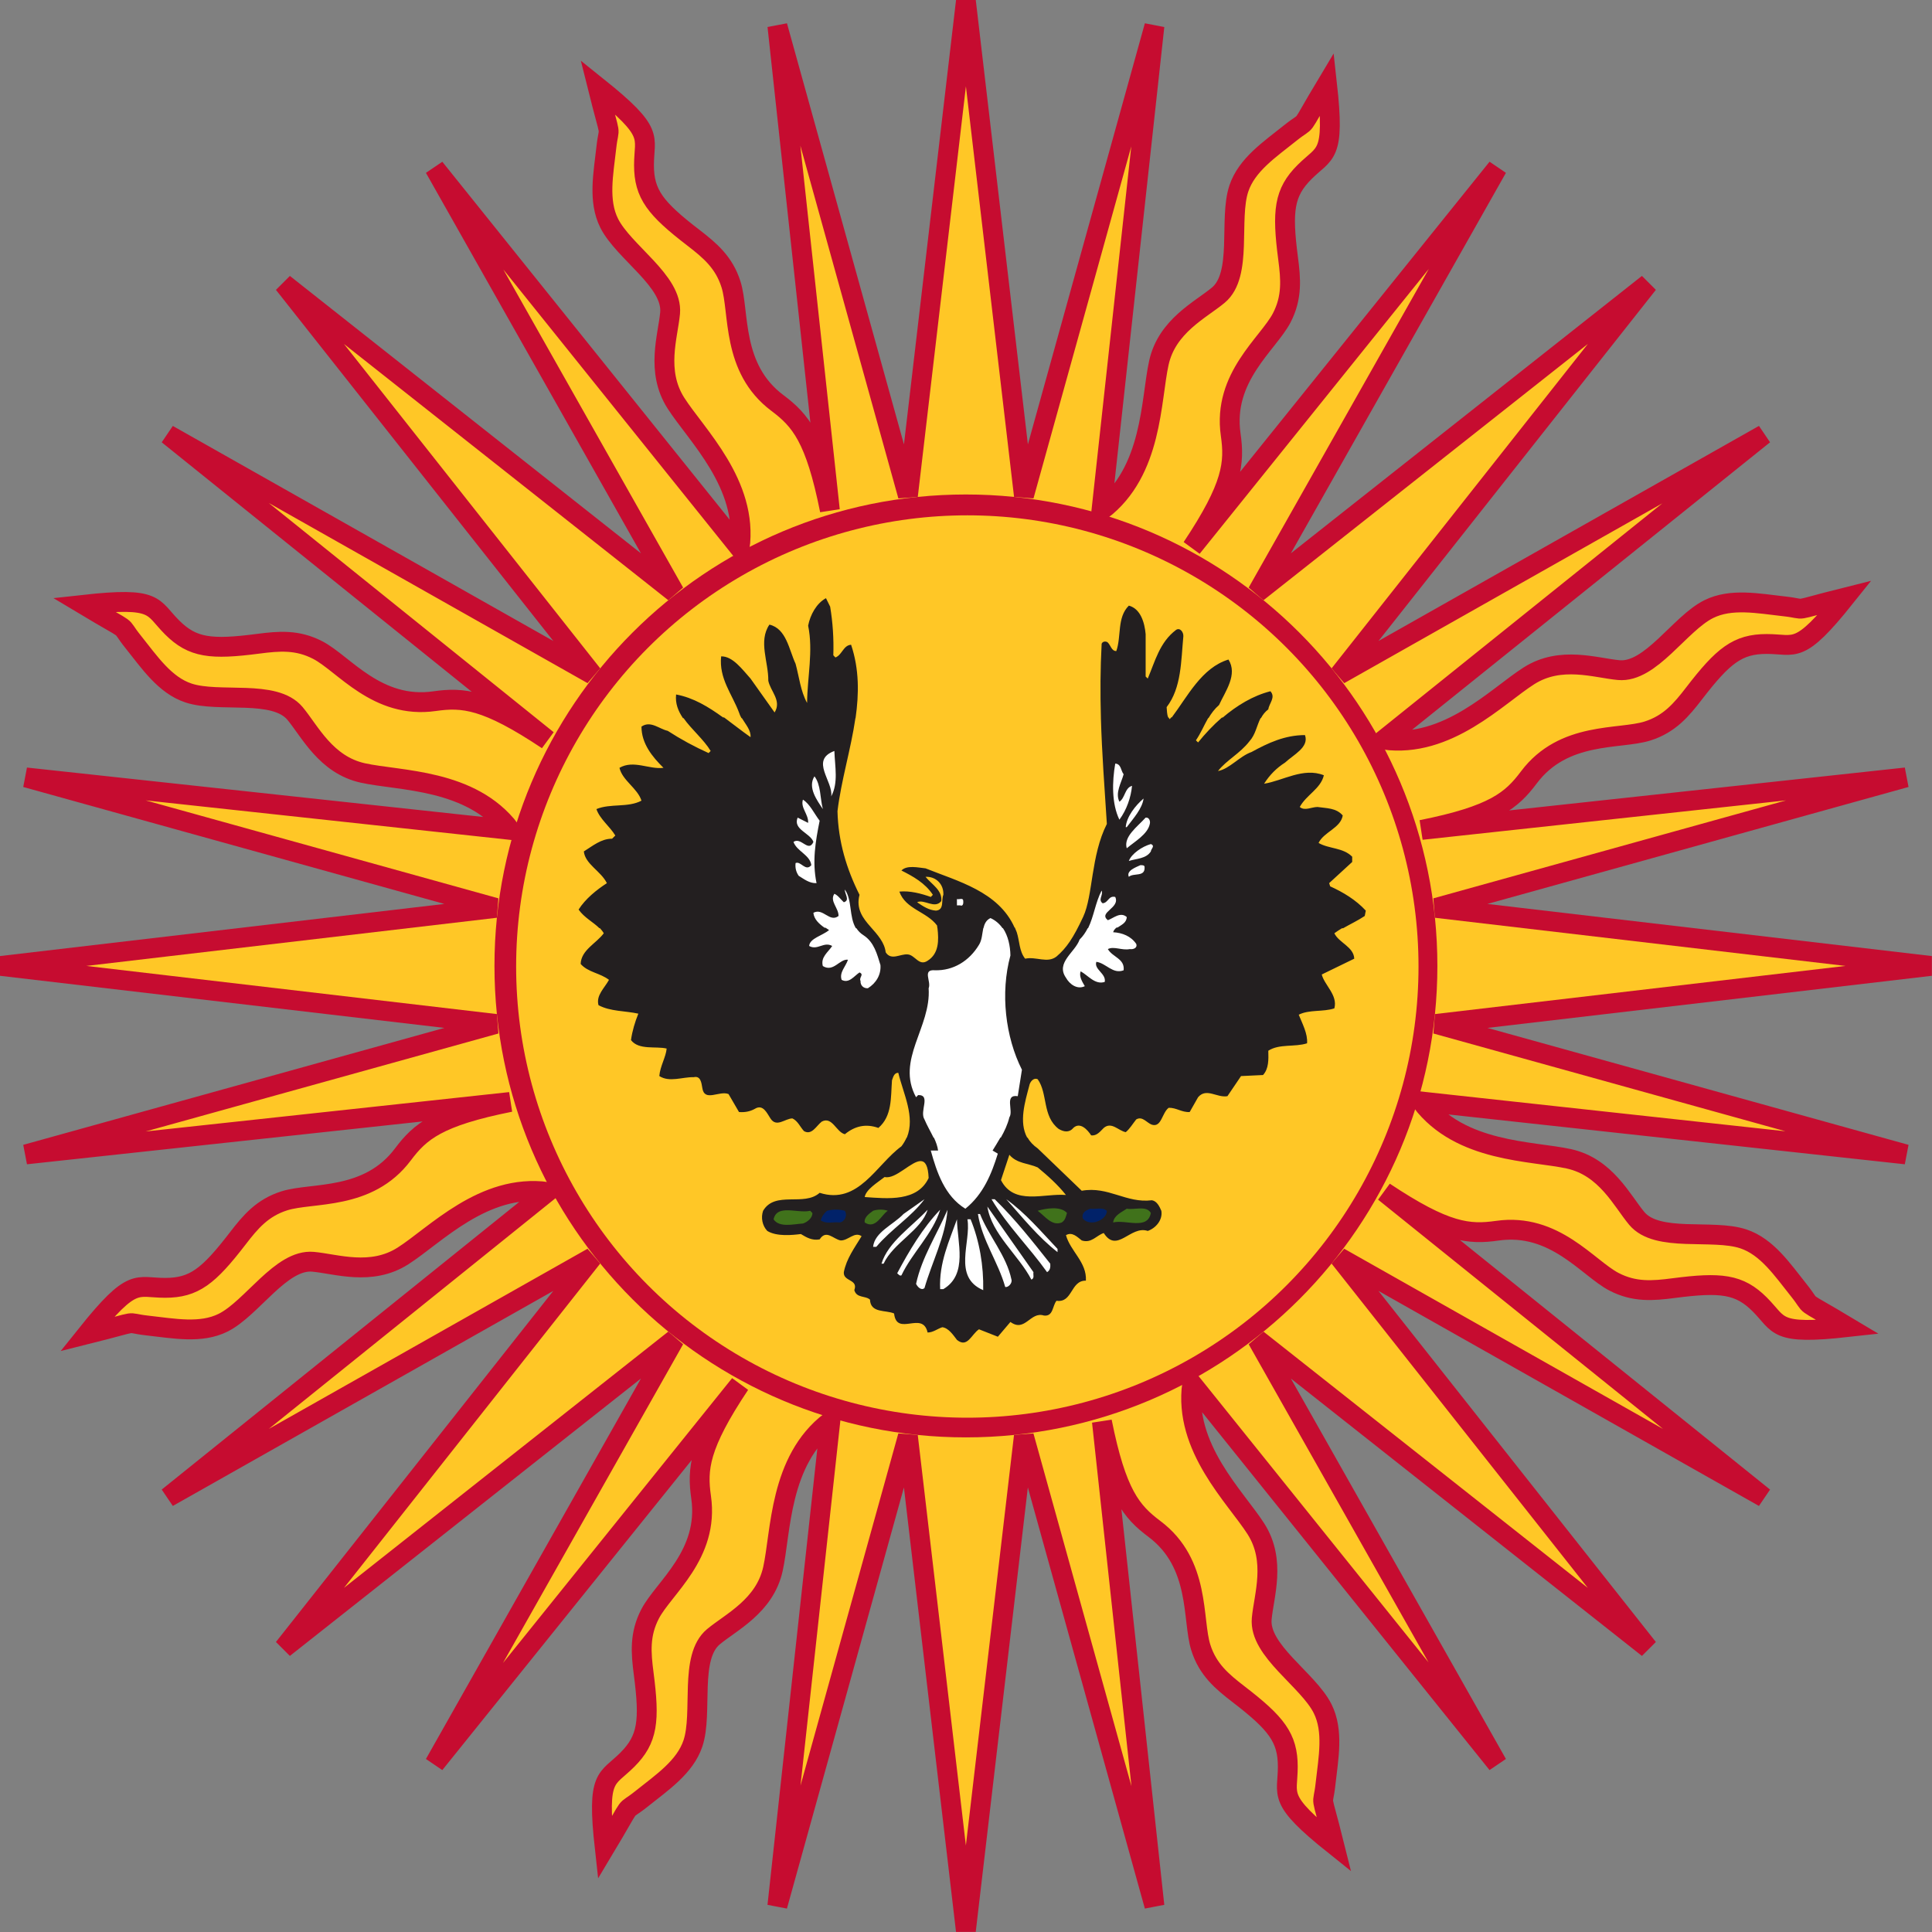
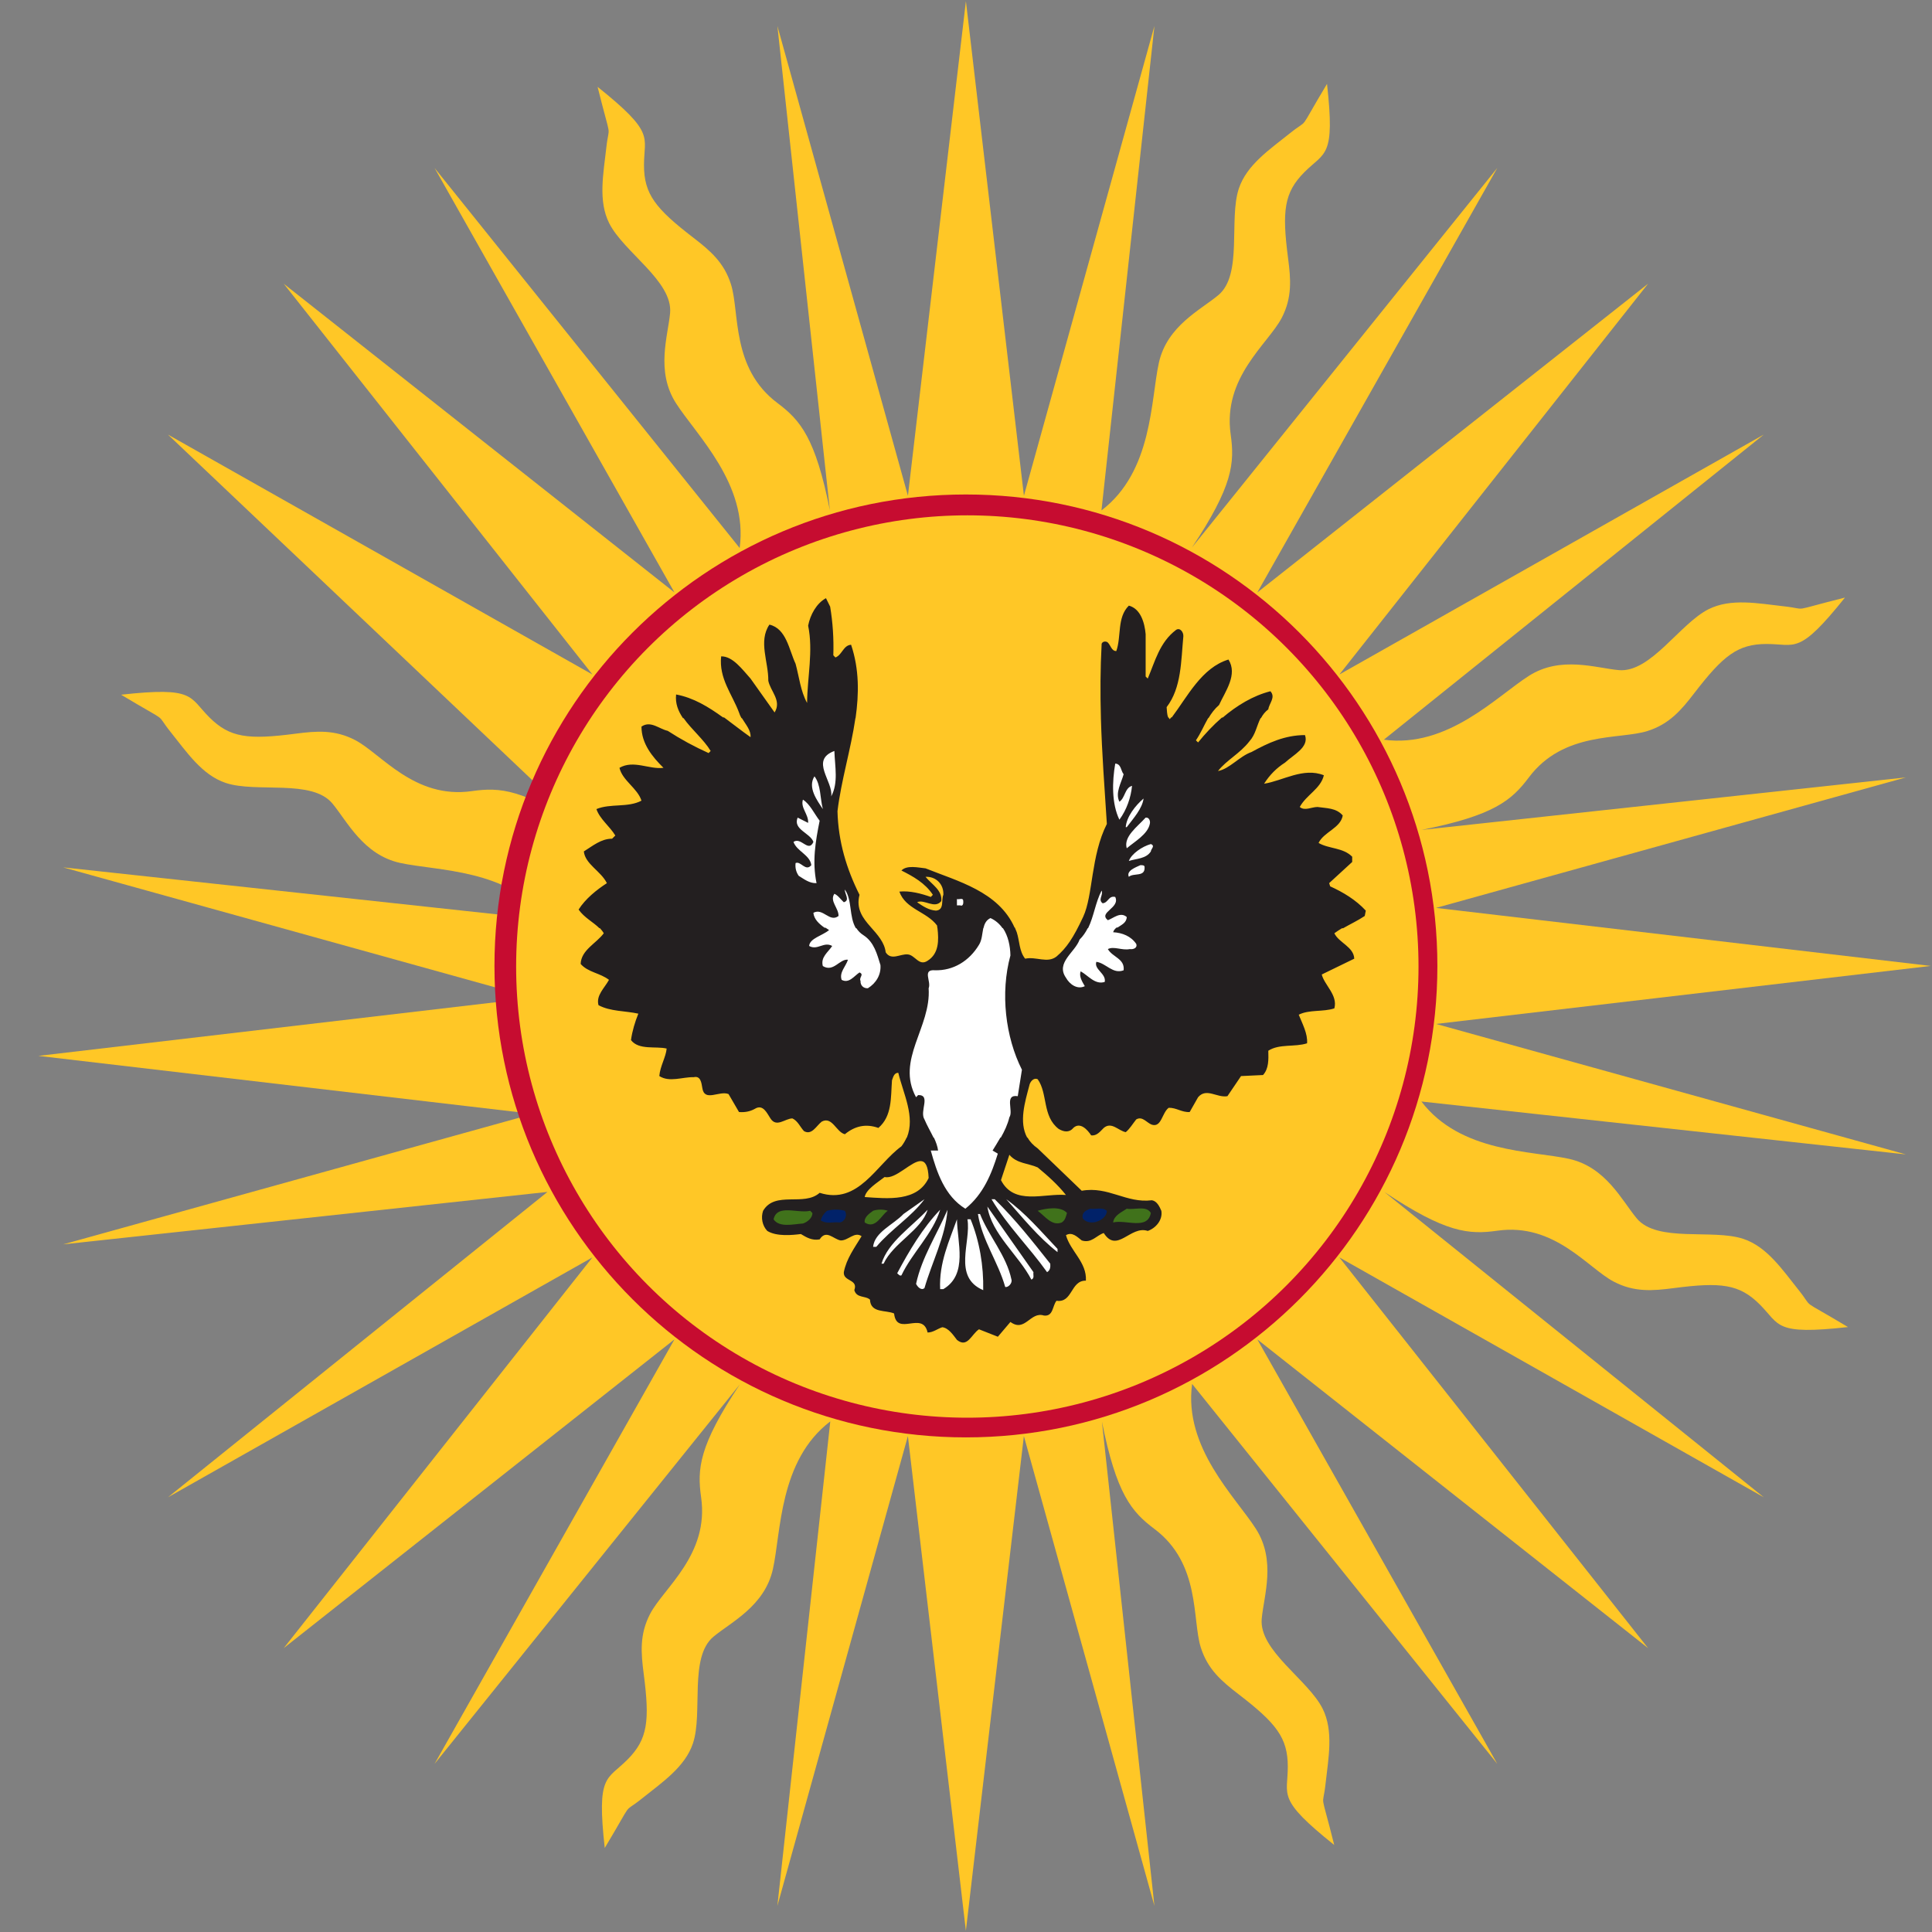
<svg xmlns="http://www.w3.org/2000/svg" xmlns:ns1="http://sodipodi.sourceforge.net/DTD/sodipodi-0.dtd" xmlns:ns2="http://www.inkscape.org/namespaces/inkscape" width="406.405" height="406.402" version="1.1" id="svg21" ns1:docname="emblem of kozdenen.svg" ns2:version="1.1.1 (3bf5ae0d25, 2021-09-20)" ns2:export-filename="C:\Users\joshu\Downloads\koz emblem thing.png" ns2:export-xdpi="500.07269" ns2:export-ydpi="500.07269">
  <rect width="100%" height="100%" fill="#808080" stroke="none" />
  <defs id="defs25" />
  <ns1:namedview id="namedview23" pagecolor="#ffffff" bordercolor="#666666" borderopacity="1.0" ns2:pageshadow="2" ns2:pageopacity="0.0" ns2:pagecheckerboard="0" showgrid="false" ns2:zoom="0.88166667" ns2:cx="303.96975" ns2:cy="341.96597" ns2:window-width="1920" ns2:window-height="1017" ns2:window-x="-8" ns2:window-y="-8" ns2:window-maximized="1" ns2:current-layer="svg21" />
  <clipPath id="c">
    <path d="M 0,0 V 150 H 700 V 300 H 600 Z m 0,300 v 50 H 300 V 0 h 300 z" id="svg_1" />
  </clipPath>
  <g id="g1188" transform="matrix(3.133,0,0,3.133,-152.054,-44.231)">
-     <path id="path22" style="fill:#ffc726;fill-opacity:1;fill-rule:nonzero;stroke:none;stroke-width:0.133" d="m 122.486,48.389 c 3.443,-2.616 3.305,-7.435 3.856,-9.915 0.551,-2.477 2.798,-3.545 3.993,-4.541 1.651,-1.379 0.686,-5.096 1.377,-7.16 0.531,-1.589 2.067,-2.617 3.443,-3.719 1.377,-1.101 0.413,0.137 2.476,-3.305 0.552,4.957 -0.136,4.545 -1.512,5.921 -1.379,1.379 -1.515,2.616 -1.103,5.784 0.184,1.403 0.285,2.636 -0.425,4.005 -0.911,1.749 -3.979,3.98 -3.428,7.835 0.272,1.909 0.151,3.457 -2.603,7.588 l 20.503,-25.488 -16.113,28.504 26.238,-20.732 -20.728,26.239 28.5,-16.111 -25.515,20.488 c 4.285,0.584 7.593,-2.921 9.736,-4.284 2.141,-1.364 4.487,-0.529 6.039,-0.388 2.14,0.193 4.087,-3.117 6.035,-4.092 1.5,-0.748 3.309,-0.388 5.063,-0.191 1.753,0.191 0.193,0.387 4.088,-0.587 -3.116,3.895 -3.308,3.115 -5.256,3.115 -1.948,0 -2.92,0.78 -4.869,3.312 -0.861,1.121 -1.663,2.067 -3.135,2.532 -1.875,0.592 -5.625,0 -7.963,3.115 -1.156,1.541 -2.336,2.552 -7.205,3.525 l 32.519,-3.525 -31.547,8.761 33.215,3.896 -33.213,3.895 31.545,8.76 -32.529,-3.552 c 2.617,3.444 7.436,3.304 9.915,3.851 2.477,0.553 3.547,2.8 4.543,3.996 1.377,1.652 5.093,0.688 7.16,1.377 1.591,0.531 2.616,2.064 3.716,3.441 1.104,1.379 -0.135,0.415 3.308,2.479 -4.959,0.552 -4.545,-0.139 -5.923,-1.517 -1.376,-1.375 -2.615,-1.509 -5.783,-1.097 -1.404,0.183 -2.637,0.284 -4.007,-0.428 -1.748,-0.907 -3.979,-3.976 -7.832,-3.427 -1.909,0.272 -3.457,0.149 -7.587,-2.603 L 166.96,114.649 138.457,98.54 159.188,124.776 l -26.235,-20.728 16.11,28.498 L 128.574,107.036 c -0.585,4.281 2.919,7.593 4.284,9.732 1.366,2.144 0.53,4.485 0.389,6.035 -0.194,2.144 3.116,4.089 4.09,6.039 0.748,1.501 0.389,3.307 0.193,5.063 -0.195,1.753 -0.387,0.196 0.585,4.087 -3.893,-3.113 -3.116,-3.307 -3.117,-5.254 0,-1.948 -0.776,-2.923 -3.31,-4.87 -1.122,-0.864 -2.065,-1.66 -2.53,-3.133 -0.594,-1.876 0,-5.627 -3.117,-7.964 -1.542,-1.156 -2.549,-2.339 -3.523,-7.205 l 3.525,32.517 -8.765,-31.545 -3.894,33.213 -3.893,-33.212 -8.764,31.545 3.554,-32.532 c -3.441,2.617 -3.303,7.44 -3.853,9.917 -0.552,2.481 -2.798,3.549 -3.993,4.541 -1.653,1.379 -0.689,5.099 -1.376,7.161 -0.532,1.589 -2.066,2.616 -3.445,3.719 -1.377,1.104 -0.412,-0.139 -2.477,3.304 -0.55,-4.956 0.14,-4.544 1.515,-5.922 1.378,-1.376 1.513,-2.615 1.1,-5.78 -0.183,-1.408 -0.284,-2.64 0.43,-4.012 0.906,-1.744 3.977,-3.973 3.426,-7.829 -0.272,-1.907 -0.151,-3.459 2.6,-7.585 L 77.711,132.546 93.818,104.045 67.583,124.776 88.31,98.541 59.809,114.649 85.293,94.145 c -4.283,-0.587 -7.561,2.937 -9.704,4.299 -2.142,1.364 -4.487,0.531 -6.036,0.391 -2.145,-0.195 -4.091,3.115 -6.037,4.089 -1.498,0.749 -3.309,0.388 -5.064,0.195 -1.753,-0.195 -0.195,-0.389 -4.089,0.583 3.116,-3.893 3.312,-3.115 5.257,-3.116 1.951,0 2.918,-0.777 4.869,-3.308 0.863,-1.127 1.662,-2.068 3.136,-2.535 1.876,-0.592 5.625,0 7.961,-3.116 1.155,-1.539 2.337,-2.549 7.203,-3.521 l -32.517,3.521 31.547,-8.76 -33.213,-3.895 33.211,-3.896 -31.545,-8.761 32.518,3.523 c -2.616,-3.441 -7.425,-3.273 -9.903,-3.823 -2.477,-0.551 -3.548,-2.797 -4.544,-3.993 -1.381,-1.652 -5.093,-0.688 -7.159,-1.376 -1.589,-0.529 -2.615,-2.065 -3.718,-3.443 -1.103,-1.377 0.137,-0.415 -3.306,-2.48 4.959,-0.549 4.545,0.139 5.922,1.515 1.378,1.379 2.615,1.515 5.784,1.103 1.404,-0.183 2.635,-0.287 4.007,0.428 1.747,0.908 3.975,3.977 7.834,3.427 1.904,-0.272 3.456,-0.151 7.583,2.603 L 59.809,43.296 88.311,59.405 67.583,33.167 93.818,53.897 77.711,25.396 98.195,50.912 c 0.586,-4.284 -2.92,-7.595 -4.284,-9.736 -1.361,-2.143 -0.53,-4.487 -0.387,-6.039 0.194,-2.141 -3.117,-4.088 -4.09,-6.035 -0.751,-1.499 -0.389,-3.312 -0.193,-5.064 0.193,-1.751 0.387,-0.193 -0.585,-4.089 3.894,3.117 3.115,3.311 3.115,5.257 0,1.949 0.779,2.921 3.312,4.869 1.122,0.863 2.065,1.661 2.529,3.135 0.594,1.877 0,5.627 3.116,7.965 1.543,1.156 2.552,2.336 3.524,7.204 l -3.524,-32.519 8.764,31.544 3.893,-33.211 3.895,33.211 8.763,-31.544 -3.556,32.528" />
-     <path id="path24" style="fill:none;stroke:#c60c30;stroke-width:1.333;stroke-linecap:butt;stroke-linejoin:miter;stroke-miterlimit:4;stroke-dasharray:none;stroke-opacity:1" d="m 122.486,48.389 c 3.443,-2.616 3.305,-7.435 3.856,-9.915 0.551,-2.477 2.798,-3.545 3.993,-4.541 1.651,-1.379 0.686,-5.096 1.377,-7.16 0.531,-1.589 2.067,-2.617 3.443,-3.719 1.377,-1.101 0.413,0.137 2.476,-3.305 0.552,4.957 -0.136,4.545 -1.512,5.921 -1.379,1.379 -1.515,2.616 -1.103,5.784 0.184,1.403 0.285,2.636 -0.425,4.005 -0.911,1.749 -3.979,3.98 -3.428,7.835 0.272,1.909 0.151,3.457 -2.603,7.588 l 20.503,-25.488 -16.113,28.504 26.238,-20.732 -20.728,26.239 28.5,-16.111 -25.515,20.488 c 4.285,0.584 7.593,-2.921 9.736,-4.284 2.141,-1.364 4.487,-0.529 6.039,-0.388 2.14,0.193 4.087,-3.117 6.035,-4.092 1.5,-0.748 3.309,-0.388 5.063,-0.191 1.753,0.191 0.193,0.387 4.088,-0.587 -3.116,3.895 -3.308,3.115 -5.256,3.115 -1.948,0 -2.92,0.78 -4.869,3.312 -0.861,1.121 -1.663,2.067 -3.135,2.532 -1.875,0.592 -5.625,0 -7.963,3.115 -1.156,1.541 -2.336,2.552 -7.205,3.525 l 32.519,-3.525 -31.547,8.761 33.215,3.896 -33.213,3.895 31.545,8.76 -32.529,-3.552 c 2.617,3.444 7.436,3.304 9.915,3.851 2.477,0.553 3.547,2.8 4.543,3.996 1.377,1.652 5.093,0.688 7.16,1.377 1.591,0.531 2.616,2.064 3.716,3.441 1.104,1.379 -0.135,0.415 3.308,2.479 -4.959,0.552 -4.545,-0.139 -5.923,-1.517 -1.376,-1.375 -2.615,-1.509 -5.783,-1.097 -1.404,0.183 -2.637,0.284 -4.007,-0.428 -1.748,-0.907 -3.979,-3.976 -7.832,-3.427 -1.909,0.272 -3.457,0.149 -7.587,-2.603 L 166.96,114.649 138.457,98.54 159.188,124.776 l -26.235,-20.728 16.11,28.498 L 128.574,107.036 c -0.585,4.281 2.919,7.593 4.284,9.732 1.366,2.144 0.53,4.485 0.389,6.035 -0.194,2.144 3.116,4.089 4.09,6.039 0.748,1.501 0.389,3.307 0.193,5.063 -0.195,1.753 -0.387,0.196 0.585,4.087 -3.893,-3.113 -3.116,-3.307 -3.117,-5.254 0,-1.948 -0.776,-2.923 -3.31,-4.87 -1.122,-0.864 -2.065,-1.66 -2.53,-3.133 -0.594,-1.876 0,-5.627 -3.117,-7.964 -1.542,-1.156 -2.549,-2.339 -3.523,-7.205 l 3.525,32.517 -8.765,-31.545 -3.894,33.213 -3.893,-33.212 -8.764,31.545 3.554,-32.532 c -3.441,2.617 -3.303,7.44 -3.853,9.917 -0.552,2.481 -2.798,3.549 -3.993,4.541 -1.653,1.379 -0.689,5.099 -1.376,7.161 -0.532,1.589 -2.066,2.616 -3.445,3.719 -1.377,1.104 -0.412,-0.139 -2.477,3.304 -0.55,-4.956 0.14,-4.544 1.515,-5.922 1.378,-1.376 1.513,-2.615 1.1,-5.78 -0.183,-1.408 -0.284,-2.64 0.43,-4.012 0.906,-1.744 3.977,-3.973 3.426,-7.829 -0.272,-1.907 -0.151,-3.459 2.6,-7.585 L 77.711,132.546 93.818,104.045 67.583,124.776 88.31,98.541 59.809,114.649 85.293,94.145 c -4.283,-0.587 -7.561,2.937 -9.704,4.299 -2.142,1.364 -4.487,0.531 -6.036,0.391 -2.145,-0.195 -4.091,3.115 -6.037,4.089 -1.498,0.749 -3.309,0.388 -5.064,0.195 -1.753,-0.195 -0.195,-0.389 -4.089,0.583 3.116,-3.893 3.312,-3.115 5.257,-3.116 1.951,0 2.918,-0.777 4.869,-3.308 0.863,-1.127 1.662,-2.068 3.136,-2.535 1.876,-0.592 5.625,0 7.961,-3.116 1.155,-1.539 2.337,-2.549 7.203,-3.521 l -32.517,3.521 31.547,-8.76 -33.213,-3.895 33.211,-3.896 -31.545,-8.761 32.518,3.523 c -2.616,-3.441 -7.425,-3.273 -9.903,-3.823 -2.477,-0.551 -3.548,-2.797 -4.544,-3.993 -1.381,-1.652 -5.093,-0.688 -7.159,-1.376 -1.589,-0.529 -2.615,-2.065 -3.718,-3.443 -1.103,-1.377 0.137,-0.415 -3.306,-2.48 4.959,-0.549 4.545,0.139 5.922,1.515 1.378,1.379 2.615,1.515 5.784,1.103 1.404,-0.183 2.635,-0.287 4.007,0.428 1.747,0.908 3.975,3.977 7.834,3.427 1.904,-0.272 3.456,-0.151 7.583,2.603 L 59.809,43.296 88.311,59.405 67.583,33.167 93.818,53.897 77.711,25.396 98.195,50.912 c 0.586,-4.284 -2.92,-7.595 -4.284,-9.736 -1.361,-2.143 -0.53,-4.487 -0.387,-6.039 0.194,-2.141 -3.117,-4.088 -4.09,-6.035 -0.751,-1.499 -0.389,-3.312 -0.193,-5.064 0.193,-1.751 0.387,-0.193 -0.585,-4.089 3.894,3.117 3.115,3.311 3.115,5.257 0,1.949 0.779,2.921 3.312,4.869 1.122,0.863 2.065,1.661 2.529,3.135 0.594,1.877 0,5.627 3.116,7.965 1.543,1.156 2.552,2.336 3.524,7.204 l -3.524,-32.519 8.764,31.544 3.893,-33.211 3.895,33.211 8.763,-31.544 z" />
+     <path id="path22" style="fill:#ffc726;fill-opacity:1;fill-rule:nonzero;stroke:none;stroke-width:0.133" d="m 122.486,48.389 c 3.443,-2.616 3.305,-7.435 3.856,-9.915 0.551,-2.477 2.798,-3.545 3.993,-4.541 1.651,-1.379 0.686,-5.096 1.377,-7.16 0.531,-1.589 2.067,-2.617 3.443,-3.719 1.377,-1.101 0.413,0.137 2.476,-3.305 0.552,4.957 -0.136,4.545 -1.512,5.921 -1.379,1.379 -1.515,2.616 -1.103,5.784 0.184,1.403 0.285,2.636 -0.425,4.005 -0.911,1.749 -3.979,3.98 -3.428,7.835 0.272,1.909 0.151,3.457 -2.603,7.588 l 20.503,-25.488 -16.113,28.504 26.238,-20.732 -20.728,26.239 28.5,-16.111 -25.515,20.488 c 4.285,0.584 7.593,-2.921 9.736,-4.284 2.141,-1.364 4.487,-0.529 6.039,-0.388 2.14,0.193 4.087,-3.117 6.035,-4.092 1.5,-0.748 3.309,-0.388 5.063,-0.191 1.753,0.191 0.193,0.387 4.088,-0.587 -3.116,3.895 -3.308,3.115 -5.256,3.115 -1.948,0 -2.92,0.78 -4.869,3.312 -0.861,1.121 -1.663,2.067 -3.135,2.532 -1.875,0.592 -5.625,0 -7.963,3.115 -1.156,1.541 -2.336,2.552 -7.205,3.525 l 32.519,-3.525 -31.547,8.761 33.215,3.896 -33.213,3.895 31.545,8.76 -32.529,-3.552 c 2.617,3.444 7.436,3.304 9.915,3.851 2.477,0.553 3.547,2.8 4.543,3.996 1.377,1.652 5.093,0.688 7.16,1.377 1.591,0.531 2.616,2.064 3.716,3.441 1.104,1.379 -0.135,0.415 3.308,2.479 -4.959,0.552 -4.545,-0.139 -5.923,-1.517 -1.376,-1.375 -2.615,-1.509 -5.783,-1.097 -1.404,0.183 -2.637,0.284 -4.007,-0.428 -1.748,-0.907 -3.979,-3.976 -7.832,-3.427 -1.909,0.272 -3.457,0.149 -7.587,-2.603 L 166.96,114.649 138.457,98.54 159.188,124.776 l -26.235,-20.728 16.11,28.498 L 128.574,107.036 c -0.585,4.281 2.919,7.593 4.284,9.732 1.366,2.144 0.53,4.485 0.389,6.035 -0.194,2.144 3.116,4.089 4.09,6.039 0.748,1.501 0.389,3.307 0.193,5.063 -0.195,1.753 -0.387,0.196 0.585,4.087 -3.893,-3.113 -3.116,-3.307 -3.117,-5.254 0,-1.948 -0.776,-2.923 -3.31,-4.87 -1.122,-0.864 -2.065,-1.66 -2.53,-3.133 -0.594,-1.876 0,-5.627 -3.117,-7.964 -1.542,-1.156 -2.549,-2.339 -3.523,-7.205 l 3.525,32.517 -8.765,-31.545 -3.894,33.213 -3.893,-33.212 -8.764,31.545 3.554,-32.532 c -3.441,2.617 -3.303,7.44 -3.853,9.917 -0.552,2.481 -2.798,3.549 -3.993,4.541 -1.653,1.379 -0.689,5.099 -1.376,7.161 -0.532,1.589 -2.066,2.616 -3.445,3.719 -1.377,1.104 -0.412,-0.139 -2.477,3.304 -0.55,-4.956 0.14,-4.544 1.515,-5.922 1.378,-1.376 1.513,-2.615 1.1,-5.78 -0.183,-1.408 -0.284,-2.64 0.43,-4.012 0.906,-1.744 3.977,-3.973 3.426,-7.829 -0.272,-1.907 -0.151,-3.459 2.6,-7.585 L 77.711,132.546 93.818,104.045 67.583,124.776 88.31,98.541 59.809,114.649 85.293,94.145 l -32.517,3.521 31.547,-8.76 -33.213,-3.895 33.211,-3.896 -31.545,-8.761 32.518,3.523 c -2.616,-3.441 -7.425,-3.273 -9.903,-3.823 -2.477,-0.551 -3.548,-2.797 -4.544,-3.993 -1.381,-1.652 -5.093,-0.688 -7.159,-1.376 -1.589,-0.529 -2.615,-2.065 -3.718,-3.443 -1.103,-1.377 0.137,-0.415 -3.306,-2.48 4.959,-0.549 4.545,0.139 5.922,1.515 1.378,1.379 2.615,1.515 5.784,1.103 1.404,-0.183 2.635,-0.287 4.007,0.428 1.747,0.908 3.975,3.977 7.834,3.427 1.904,-0.272 3.456,-0.151 7.583,2.603 L 59.809,43.296 88.311,59.405 67.583,33.167 93.818,53.897 77.711,25.396 98.195,50.912 c 0.586,-4.284 -2.92,-7.595 -4.284,-9.736 -1.361,-2.143 -0.53,-4.487 -0.387,-6.039 0.194,-2.141 -3.117,-4.088 -4.09,-6.035 -0.751,-1.499 -0.389,-3.312 -0.193,-5.064 0.193,-1.751 0.387,-0.193 -0.585,-4.089 3.894,3.117 3.115,3.311 3.115,5.257 0,1.949 0.779,2.921 3.312,4.869 1.122,0.863 2.065,1.661 2.529,3.135 0.594,1.877 0,5.627 3.116,7.965 1.543,1.156 2.552,2.336 3.524,7.204 l -3.524,-32.519 8.764,31.544 3.893,-33.211 3.895,33.211 8.763,-31.544 -3.556,32.528" />
    <path id="path26" style="fill:#c60c30;fill-opacity:1;fill-rule:nonzero;stroke:none;stroke-width:0.133" d="m 81.732,78.971 c 0,17.483 14.172,31.655 31.654,31.655 17.483,0 31.655,-14.172 31.655,-31.655 0,-17.481 -14.172,-31.653 -31.655,-31.653 -17.482,0 -31.654,14.172 -31.654,31.653" />
  </g>
  <g id="g2967" transform="matrix(0.712,0,0,0.712,-342.027,-14.327)">
    <circle cx="766.163" cy="305.671" fill="#ffa400" id="svg_9" r="133.3" style="fill:#ffc726;fill-opacity:1" />
    <path d="m 708.783,376.451 -0.69,5.76 112.08,0.05 1.15,-5.81 z" fill="#40721b" id="svg_11" />
    <path d="m 799.183,376.271 -2.51,6.49 10.57,0.42 1.15,-6.91 z" fill="#012169" id="svg_12" style="fill:#012269;fill-opacity:1" />
    <path d="m 723.913,375.811 -2.51,6.49 10.57,0.42 1.15,-6.91 z" fill="#012169" id="svg_13" style="fill:#012269;fill-opacity:1" />
    <path d="m 729.693,234.931 -1.48,16.58 -2.96,14.51 7.7,18.94 1.48,8 c 4.38,3.81 5.83,7.03 7.99,12.43 l 7.99,0.89 7.11,-1.48 c 3.75,-7.55 3.55,-13.85 2.96,-21.91 8.31,1.97 14.08,5.49 18.65,12.14 l 2.37,10.66 c 5.82,1.22 8.36,0.35 13.03,-2.67 l 6.21,-8.58 2.97,-11.25 c 1.82,-6.6 3.66,-13.2 5.32,-19.84 l -1.77,-10.36 1.18,-14.51 26.65,26.35 c 4.05,50.59 -6.95,51.23 -50.33,70.17 l -4.74,22.5 -5.87,12.17 8.83,7.07 12.44,12.73 -6.52,12.73 c -20.24,5.33 -31.74,3.75 -50.92,-3.26 -2,-3.87 -2.67,-7.07 -2.37,-11.25 l 11.55,-11.25 c 0.28,-0.89 10.07,-5.19 11.33,-6.02 l -1.3,-3.37 -6.78,-19.32 -5.62,-19.54 -32.57,-19.84 c -13.04,-45.39 -23.98,-53.65 17.47,-73.42 z" fill="#ffffff" id="svg_14" />
    <path d="m 724.403,196.851 c -2.79,1.49 -4.66,4.92 -5.27,8.12 1.55,7.51 -0.24,15.17 -0.31,22.83 -1.94,-3.52 -2.33,-7.66 -3.4,-11.57 -1.94,-4.14 -2.71,-10.4 -7.73,-11.57 -3.34,4.93 -0.25,11.03 -0.33,16.58 0.62,3.11 4.03,5.86 1.86,9.37 l -7.11,-10.01 c -2.4,-2.66 -5.27,-6.65 -8.68,-6.56 -0.7,6.56 3.26,11.18 5.27,16.57 0.18,0.59 0.43,1.15 0.74,1.68 h 0.12 c 1.12,1.88 2.73,3.62 2.55,5.62 -2.68,-1.89 -5.24,-3.92 -7.82,-5.83 h -0.3 c -4.32,-3.12 -8.71,-5.82 -13.87,-6.78 -0.29,2.64 0.61,4.89 2.03,6.99 h 0.17 c 2.34,3.34 5.95,6.28 8.01,9.7 l -0.61,0.62 c -4.18,-1.88 -8.21,-4.06 -12.08,-6.57 -2.55,-0.55 -5.05,-3.12 -7.75,-1.25 0,5 3.17,8.9 6.5,12.18 -4.19,0.55 -8.83,-2.42 -13,0 0.85,3.75 5.34,6.03 6.5,9.7 -3.95,2.12 -9.2,0.77 -13.31,2.49 1.01,2.97 3.94,5.08 5.58,7.81 l -0.95,0.94 c -3.25,0 -5.71,2.12 -8.35,3.76 0.39,3.75 5.03,5.78 6.81,9.37 -3.02,1.96 -6.35,4.62 -8.36,7.81 1.71,2.41 4.29,3.66 6.15,5.5 h 0.16 c 0.43,0.47 0.82,0.95 1.13,1.5 -2.25,3.04 -6.67,4.92 -6.83,9.06 2.18,2.5 5.73,2.66 8.37,4.7 -1.32,2.42 -3.88,4.6 -3.1,7.48 3.48,1.89 7.91,1.65 11.77,2.51 -1,2.49 -1.79,5.08 -2.17,7.81 2.32,3.04 7.37,1.73 10.54,2.5 -0.22,2.51 -1.94,5.23 -2.17,8.12 3.01,1.95 6.81,0.25 10.21,0.33 2.02,-0.47 2.25,1.78 2.48,3.12 0.62,4.37 4.97,0.77 7.76,1.87 l 3.09,5.31 c 1.7,0.15 3.24,-0.15 4.64,-0.92 2.48,-1.57 3.65,1.33 4.65,2.81 1.79,2.81 4.34,0 6.5,0 1.62,0.78 2.25,2.5 3.41,3.75 2.32,1.32 3.63,-1.56 5.25,-2.81 3.1,-1.65 4.27,3.11 6.83,3.73 2.94,-2.42 6.19,-3.19 9.9,-1.86 4.11,-3.52 3.64,-8.99 4.02,-14.07 0.32,-0.86 0.63,-2.28 1.87,-2.2 1.48,6.17 5.04,12.95 2.52,19.12 h -0.06 c -0.38,0.82 -0.88,1.72 -1.54,2.58 -7.42,5.39 -12.7,17.4 -24.16,13.74 -4.64,4.14 -13.15,-0.7 -16.71,5.31 -0.7,2.03 -0.24,4.39 1.23,5.95 2.79,1.72 7.44,1.23 9.93,0.92 1.7,1.02 3.31,1.98 5.55,1.58 1.94,-3.04 4.03,-0.07 6.2,0.31 2.24,0.08 4.1,-2.74 6.19,-1.25 -2.09,3.44 -4.48,6.64 -5.25,10.62 -0.24,2.82 4.33,2.03 3.1,5.31 0.68,2.43 3.25,1.57 4.63,2.81 0.17,4.07 4.64,2.99 7.12,4.09 0.77,7.02 8.44,-0.96 9.9,5.62 1.64,0 2.88,-1.1 4.35,-1.56 1.86,0.22 3.24,2.34 4.33,3.75 3.1,2.49 4.26,-1.66 6.5,-3.14 l 5.58,2.2 3.71,-4.37 c 4.34,3.2 5.88,-3.21 9.91,-1.89 2.79,0.32 2.47,-2.89 3.71,-4.37 4.8,0.71 4.1,-6.03 8.68,-5.94 0.3,-5.47 -4.58,-8.67 -5.89,-13.44 1.86,-1.08 3.34,0.55 4.66,1.56 2.86,0.94 4.33,-1.49 6.5,-2.19 3.94,6.17 7.89,-2.34 13,-0.62 2.33,-0.79 4.48,-3.21 4.02,-5.95 -0.54,-1.25 -1.31,-2.88 -2.79,-3.11 -7.66,0.94 -12.84,-4.22 -20.73,-2.81 l -13.01,-12.51 c -1.35,-0.94 -2.34,-2.02 -3.01,-3.2 h -0.11 c -2.48,-4.59 -0.63,-10.57 0.64,-15.37 0.15,-0.93 1.16,-2.48 2.48,-1.86 3.02,4.22 1.31,10.94 6.2,14.68 1.46,0.86 3.09,1.19 4.32,-0.3 2.02,-1.88 4.19,0.54 5.27,2.19 1.62,0.23 2.63,-1.1 3.72,-2.19 2.32,-1.96 4.33,0.85 6.5,1.25 1.16,-0.94 2.09,-2.51 3.09,-3.76 1.86,-1.09 3.09,1.02 4.64,1.56 2.86,0.87 2.95,-3.51 4.96,-5 2.25,-0.07 3.88,1.4 6.2,1.25 l 2.48,-4.37 c 2.47,-2.89 5.58,0.24 8.67,-0.31 l 4.02,-5.94 6.5,-0.31 c 1.71,-1.88 1.63,-4.53 1.56,-7.18 3.25,-2.11 7.81,-1.01 11.45,-2.19 0.23,-2.81 -1.39,-5.79 -2.46,-8.45 3.09,-1.57 7.19,-0.77 10.52,-1.87 1.08,-3.91 -2.95,-6.88 -3.72,-10.01 l 9.6,-4.67 c -0.15,-3.52 -4.56,-4.7 -5.88,-7.51 0.73,-0.54 1.49,-1.02 2.25,-1.48 h 0.33 c 2.12,-1.23 4.32,-2.24 6.4,-3.63 l 0.31,-1.58 c -2.95,-3.2 -6.74,-5.46 -10.52,-7.17 l -0.31,-0.95 6.81,-6.25 v -1.56 c -2.72,-2.74 -6.82,-2.27 -9.93,-4.06 1.55,-3.28 6.52,-4.38 7.14,-8.12 -1.94,-2.27 -4.81,-2.11 -7.45,-2.51 -1.77,0 -3.78,1.26 -5.25,0 1.94,-3.59 6.2,-5.38 7.12,-9.37 -6.03,-2.42 -12.16,1.64 -17.66,2.5 1.63,-2.57 3.64,-4.62 6.2,-6.25 2.4,-2.27 7.19,-4.53 5.88,-8.12 -5.96,0 -10.92,2.34 -15.79,5 -3.56,1.25 -6.5,5 -9.91,5.62 2.48,-3.2 6.5,-5.17 9.27,-8.76 1.82,-1.99 2.16,-4.59 3.31,-6.87 h 0.12 c 0.51,-0.96 1.18,-1.85 2.17,-2.6 0.24,-1.8 2.25,-3.53 0.62,-5.34 -5.13,1.3 -9.9,4.2 -14.11,7.78 h -0.23 c -2.58,2.24 -4.93,4.75 -7.03,7.34 l -0.64,-0.62 c 1.45,-2.11 2.36,-4.39 3.61,-6.56 h 0.1 c 0.83,-1.39 1.78,-2.71 3.12,-3.87 1.86,-4.07 5.58,-8.99 2.79,-13.44 -7.93,2.4 -12.12,10.98 -16.75,17.09 h -0.17 c -0.14,0.18 -0.29,0.34 -0.43,0.53 -0.15,-0.17 -0.27,-0.33 -0.37,-0.51 h -0.08 c -0.41,-0.92 -0.35,-2 -0.47,-3.04 4.41,-5.77 4.24,-13.59 4.94,-20.94 0.07,-1.24 -0.99,-2.66 -2.15,-1.89 -4.88,3.68 -6.2,9.3 -8.37,14.38 l -0.62,-0.61 v -12.51 c -0.3,-3.37 -1.48,-7.5 -4.96,-8.43 -3.56,3.51 -2.16,9.05 -3.71,13.43 -1.39,0 -1.63,-1.64 -2.48,-2.5 -0.46,-0.47 -1.54,-0.46 -1.85,0.33 -0.4,7.4 -0.42,14.6 -0.22,21.76 0,0.07 -0.01,0.15 0,0.22 0.3,10.44 1.08,20.71 1.76,31.26 -4.76,9.42 -4.05,21.09 -6.99,27.43 -2.95,6.33 -4.95,9.23 -7.88,11.74 -2.71,2.11 -6.03,-0.07 -9.27,0.64 -1.78,-2.2 -1.63,-5.24 -2.48,-7.82 -0.18,-0.47 -0.36,-0.93 -0.56,-1.37 h -0.08 c -4.77,-10.68 -16.85,-13.69 -26.31,-17.5 -1.08,-0.11 -2.48,-0.37 -3.79,-0.39 -1.32,-0.02 -2.55,0.21 -3.33,1.03 3.41,1.72 6.98,3.67 9.29,7.18 l -0.61,0.63 c -2.86,-1.01 -6.19,-1.9 -9.29,-1.58 1.85,5.24 8.04,5.87 11.13,10.01 0.03,0.26 0.08,0.53 0.11,0.8 h 0.02 c 0.4,3.52 0.48,7.49 -2.92,9.62 -2.55,1.72 -3.7,-1.71 -5.86,-1.87 -2.18,-0.23 -4.89,1.95 -6.52,-0.63 -0.34,-2.91 -2.33,-5.1 -4.52,-7.58 -2.19,-2.48 -4.31,-5.26 -3.21,-9.4 -3.8,-7.58 -6.28,-15.63 -6.51,-24.7 1.08,-9.06 3.95,-18.24 5.3,-27.5 h 0.04 c 1.02,-7.19 1.11,-14.43 -1.32,-21.68 -2.31,0.16 -2.62,2.98 -4.63,3.76 l -0.62,-0.64 c 0.16,-5 -0.17,-9.77 -0.94,-14.38 z m 2.48,45.14 c 0.16,4.69 1.23,9.38 -0.94,13.43 0.7,-4.45 -6.41,-10.7 0.94,-13.43 z m 82.98,3.73 c 1.79,0.09 1.63,2.13 2.48,3.14 -0.69,2.58 -2.56,5.46 -1.25,8.12 1.7,-1.09 1.56,-4.07 3.73,-4.69 -0.31,3.36 -1.55,7.04 -3.73,10 -2.32,-4.76 -2.15,-11.26 -1.23,-16.57 z m -88.86,3.76 c 1.93,2.5 1.63,6.48 2.48,9.68 -1.71,-2.58 -4.58,-6.4 -2.48,-9.68 z m 97.23,6.56 c -0.39,2.97 -2.95,5.79 -4.96,8.45 h -0.31 c 0.23,-3.05 2.87,-6.41 5.27,-8.45 z m -100.64,0.33 c 2.09,1.32 3.32,4.12 4.94,6.23 -1.24,6.17 -2.24,12.03 -0.92,18.44 -2.09,0.08 -3.64,-1.16 -5.27,-2.17 -0.77,-1.1 -1.08,-2.35 -0.92,-3.76 1.54,-0.7 2.95,2.65 4.65,0.62 -0.39,-3.05 -4.26,-4.07 -5.27,-6.87 2.25,-1.58 4.42,3.28 5.89,0 -0.94,-2.66 -6.13,-3.66 -4.66,-7.18 l 3.1,1.56 c 0.15,-2.58 -2.32,-4.45 -1.54,-6.87 z m 101.25,5.31 c 1,-0.16 1.47,1.01 1.23,1.87 -0.63,3.05 -4.41,5.16 -6.81,7.19 -1.01,-3.44 3.11,-6.33 5.58,-9.06 z m 1.54,7.81 c 1.39,0.55 0,1.47 0,2.18 -1.4,2.19 -4.26,2.1 -6.5,2.81 0.77,-2.11 3.94,-4.28 6.5,-4.99 z m -3.1,6.24 c 0.46,0 1.32,-0.07 1.25,0.63 0.16,2.97 -3.26,1.56 -4.65,2.81 -0.85,-1.8 2.09,-2.82 3.4,-3.44 z m -63.48,3.44 c 3.1,-0.15 5.43,2.19 5.28,5.32 -0.7,1.56 0.38,4.44 -2.18,4.67 -2.16,-0.15 -3.87,-1.31 -5.58,-2.48 2.1,-1.01 5.2,2.1 7.14,-0.33 0.39,-3.2 -2.8,-4.91 -4.65,-7.18 z m -23.83,3.76 c 2.23,3.11 1.19,7.96 3.26,11.42 h 0.15 c 0.52,0.8 1.2,1.52 2.15,2.11 3.1,2.04 3.96,5.55 4.96,8.76 0.24,2.89 -1.31,5.39 -3.71,6.87 -1.31,0.08 -2.25,-0.85 -2.17,-2.17 -0.55,-1.02 1.17,-1.87 -0.31,-2.5 -1.62,1.09 -3.11,3.36 -5.27,2.19 -0.77,-2.19 1.25,-3.99 1.87,-5.95 -2.48,-0.31 -4.26,3.82 -7.43,1.87 -0.7,-2.65 1.54,-4.05 2.77,-5.93 -2.47,-1.41 -4.33,1.4 -6.81,0 0.16,-2.28 3.95,-3.05 5.89,-4.7 -0.32,-0.21 -0.68,-0.44 -1.05,-0.69 h -0.29 c -1.51,-1.06 -3.12,-2.45 -3.3,-4.41 2.86,-1.56 4.79,2.98 7.43,0.94 0.07,-2.34 -2.71,-4.38 -1.23,-6.56 1.08,0.46 1.85,1.64 2.79,2.5 1.93,-0.55 0.22,-2.5 0.3,-3.75 z m 75.87,0.3 c 0.54,1.41 -1.16,2.66 0.3,3.76 1.71,-0.16 1.71,-2.34 3.72,-1.87 1.54,3.28 -5.12,4.53 -2.18,6.87 1.7,-0.62 3.71,-2.58 5.58,-0.94 -0.06,1.71 -1.54,2.29 -2.71,3.1 h -0.28 c -0.47,0.36 -0.86,0.8 -1.03,1.39 2.71,0.16 5.26,1.16 6.81,3.43 0.47,1.25 -0.93,1.71 -1.87,1.55 -2.32,0.47 -4.72,-0.93 -6.5,0 1.4,2.43 5.05,2.82 4.66,6.26 -3.18,1.25 -5.2,-2.11 -8.06,-2.5 -0.78,2.26 2.95,3.45 2.48,5.94 -2.86,0.95 -4.95,-1.96 -7.12,-3.13 -0.54,1.49 0.45,3.05 1.23,4.39 -2.24,1.09 -4.49,-0.55 -5.58,-2.51 -3.09,-4.45 2.72,-7.5 4.04,-11.26 1.04,-1.02 1.79,-2.16 2.4,-3.36 h 0.11 c 1.72,-3.53 2.17,-7.61 4,-11.12 z m -41.58,2.47 c 0.39,-0.02 0.7,0.07 0.7,0.65 0.07,0.63 -0.08,1.65 -0.92,1.25 h -0.95 v -1.86 c 0.31,0.12 0.79,-0.02 1.17,-0.04 z m 8.74,5.66 c 1.51,0.68 2.69,1.74 3.57,2.99 h 0.12 c 1.52,2.28 2.15,5.21 2.2,8.06 -3.03,11.1 -1.48,24.07 3.4,33.76 l -1.23,7.81 c -4.1,-0.62 -1.17,4.36 -2.48,6.24 -0.51,2.13 -1.44,4.09 -2.52,5.99 h -0.13 c -0.73,1.29 -1.54,2.56 -2.31,3.83 l 1.55,0.92 c -1.85,5.95 -4.25,11.96 -9.59,16.27 -6.12,-3.76 -8.44,-10.78 -10.22,-17.19 h 2.16 c -0.16,-1.27 -0.64,-2.55 -1.23,-3.81 h -0.11 c -0.86,-1.78 -1.93,-3.59 -2.68,-5.38 -1.55,-2.43 2.01,-7.28 -1.87,-7.2 l -0.62,0.64 c -6.04,-11.1 4.5,-20.63 3.72,-32.2 0.85,-2.03 -2.01,-5.62 1.86,-5.31 5.42,0.15 10.14,-2.74 13.01,-7.51 0.88,-1.37 0.93,-3.24 1.27,-4.9 h 0.04 c 0.3,-1.28 0.8,-2.41 2.09,-3.01 z m 5.58,69.93 c 2.25,2.65 5.58,2.48 8.37,3.74 2.93,2.42 5.94,5.09 8.34,8.14 -6.43,-0.55 -15.33,3.19 -19.19,-4.39 z m -26.11,1.87 c 1.26,0.08 2.11,1.36 2.26,5 -3.33,7.03 -12,6.1 -18.89,5.62 0.39,-2.26 3.79,-4.29 5.88,-5.92 3.3,0.8 7.99,-4.87 10.75,-4.7 z m 1.03,11.26 c -3.95,5.31 -9.75,8.75 -14.24,14.07 h -0.94 c 0.46,-4.38 5.96,-6.51 8.98,-9.7 z m 19.81,0 h 0.94 c 6.35,6.25 11.07,12.33 16.41,19.05 0.08,1.02 -0.01,1.96 -0.94,2.5 -5.34,-7.49 -11.77,-13.74 -16.41,-21.55 z m 4.35,0 c 5.65,4.06 10.2,9.44 15.15,14.68 v 0.95 c -5.65,-4.38 -10.44,-10.32 -15.15,-15.63 z m -5.58,2.17 13.62,19.38 c -0.16,0.79 0.39,1.8 -0.62,2.2 -3.72,-7.2 -11.76,-13.45 -13,-21.58 z m 19.34,0.51 c 1.65,-0.02 3.25,0.32 4.18,1.38 -0.31,1.01 -0.45,2.1 -1.54,2.81 -2.94,1.17 -4.95,-1.88 -7.11,-3.45 1.12,-0.35 2.81,-0.71 4.47,-0.74 z m 25.82,0.05 c 1.32,-0.03 2.48,0.2 3.14,1.33 -0.94,5.16 -7.43,1.87 -11.14,2.81 0.23,-2.11 2.55,-3.05 4.02,-4.06 1.2,0.19 2.66,-0.06 3.98,-0.08 z m -12.18,0.04 c 0.88,-0.02 1.69,0.07 2.31,0.65 0.08,1.48 -1.54,2.75 -2.78,3.14 -1.48,0.62 -3.55,0.31 -4.33,-0.94 -0.38,-1.72 1,-2.35 2.17,-2.81 0.81,0.11 1.75,-0.02 2.63,-0.04 z m -77.73,0.3 c 0.93,0 1.87,0.12 2.64,0.35 0.85,1.33 -0.01,3.29 -1.55,3.45 -2.25,-0.23 -3.73,0.55 -5.58,-0.62 0.3,-1.09 0.94,-2.04 1.86,-2.83 0.78,-0.23 1.7,-0.35 2.63,-0.35 z m 13.17,0 c 0.77,0 1.55,0.12 2.17,0.35 -1.79,1.02 -3.57,5.64 -6.83,3.45 -0.23,-1.56 1.39,-2.66 2.48,-3.45 0.62,-0.23 1.4,-0.35 2.18,-0.35 z m 13.92,0.05 c -1.78,6.01 -10.14,9.76 -13,15.93 h -0.62 c 1.94,-6.41 8.98,-10.93 13.62,-15.93 z m 3.71,0 c -2.16,7.11 -8.26,12.66 -11.44,19.38 -0.54,0.23 -0.86,-0.31 -1.25,-0.62 3.49,-6.57 7.59,-13.46 12.69,-18.77 z m 2.18,0 c -0.63,7.97 -4.58,15.4 -6.81,23.13 -0.94,0.86 -2.09,-0.39 -2.48,-1.25 1.7,-7.89 6.19,-14.62 9.29,-21.88 z m -47.75,0.16 c 2.29,-0.09 5.13,0.63 7.18,0.14 l 0.64,0.64 c 0.07,1.49 -1.55,2.73 -2.79,3.12 -2.71,0.15 -6.98,1.33 -8.68,-1.25 0.45,-2.02 1.88,-2.58 3.65,-2.65 z m 56.73,1.09 h 0.62 c 2.63,6.63 7.81,12.27 9.29,19.38 0.3,1.09 -1,2.41 -1.85,2.17 -2.09,-7.42 -6.83,-13.75 -8.06,-21.55 z m -6.19,1.56 c 0.07,6.72 3.33,16.26 -4.02,20.63 h -0.95 c -0.38,-7.73 2.72,-14.3 4.97,-20.63 z m 3.09,0 h 0.93 c 2.63,6.41 3.88,13.74 3.73,20.94 -9.14,-3.92 -3.5,-14.22 -4.66,-20.94 z" fill="#231f20" id="svg_15" />
  </g>
</svg>